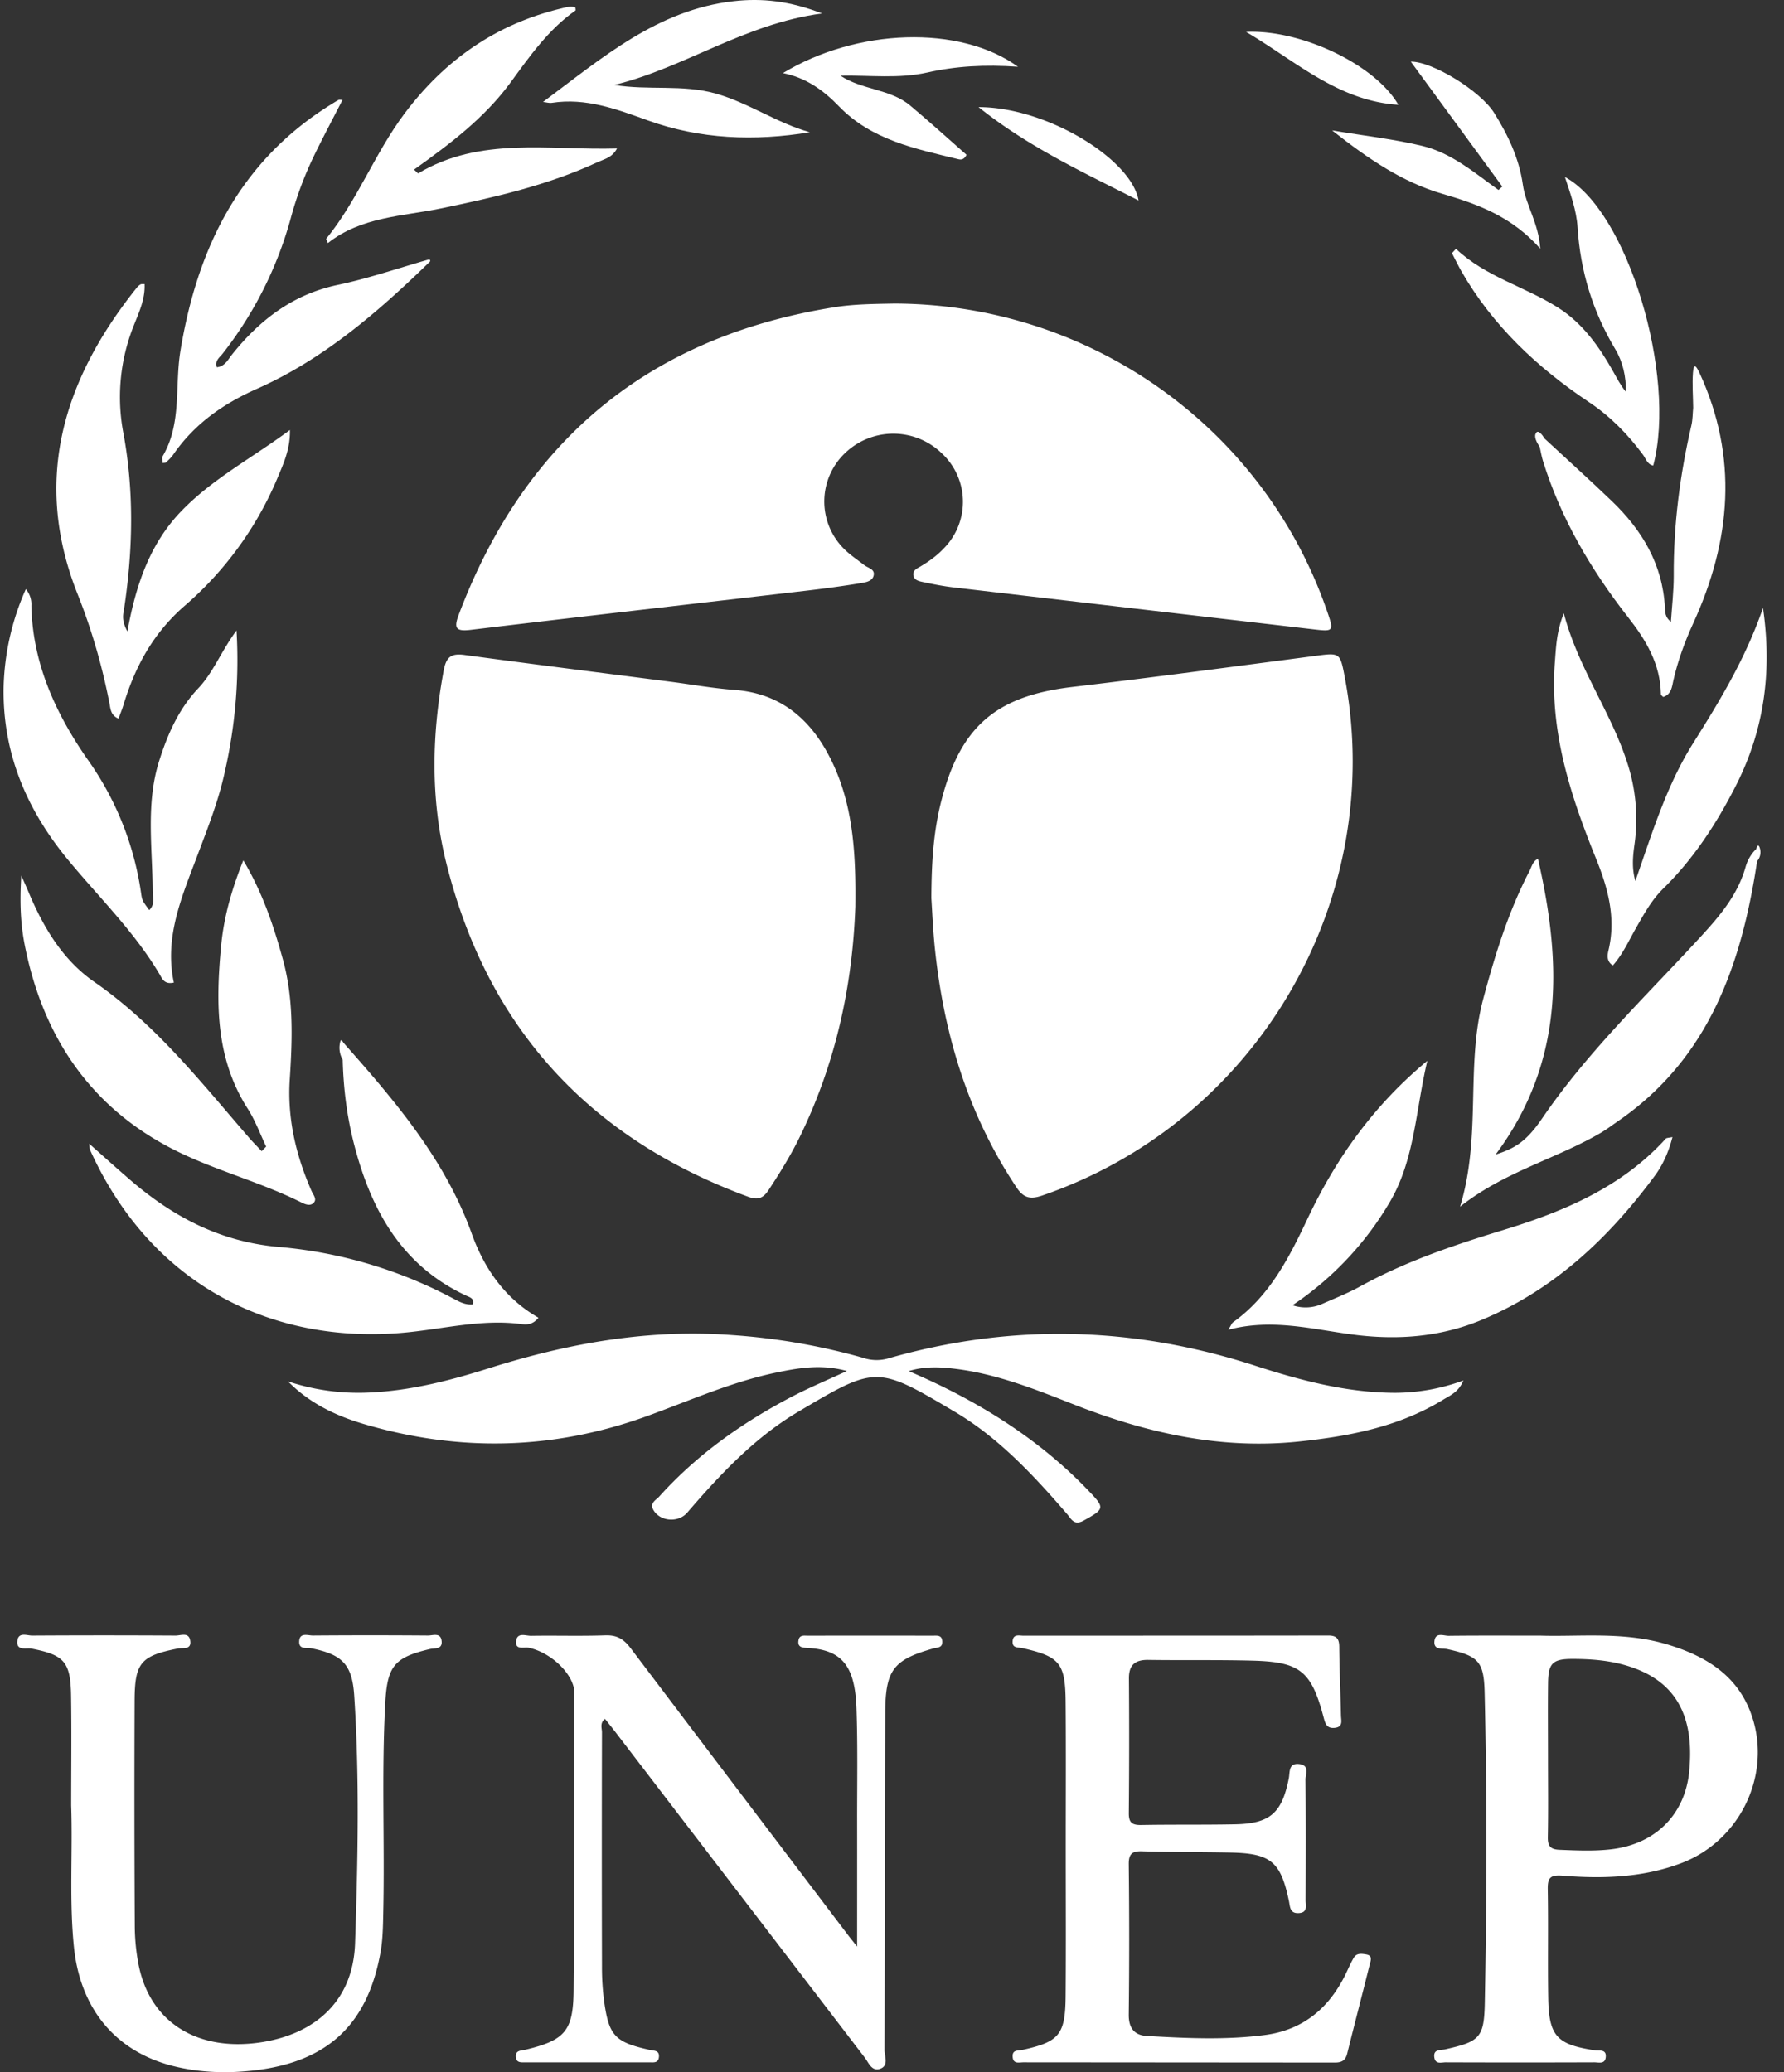
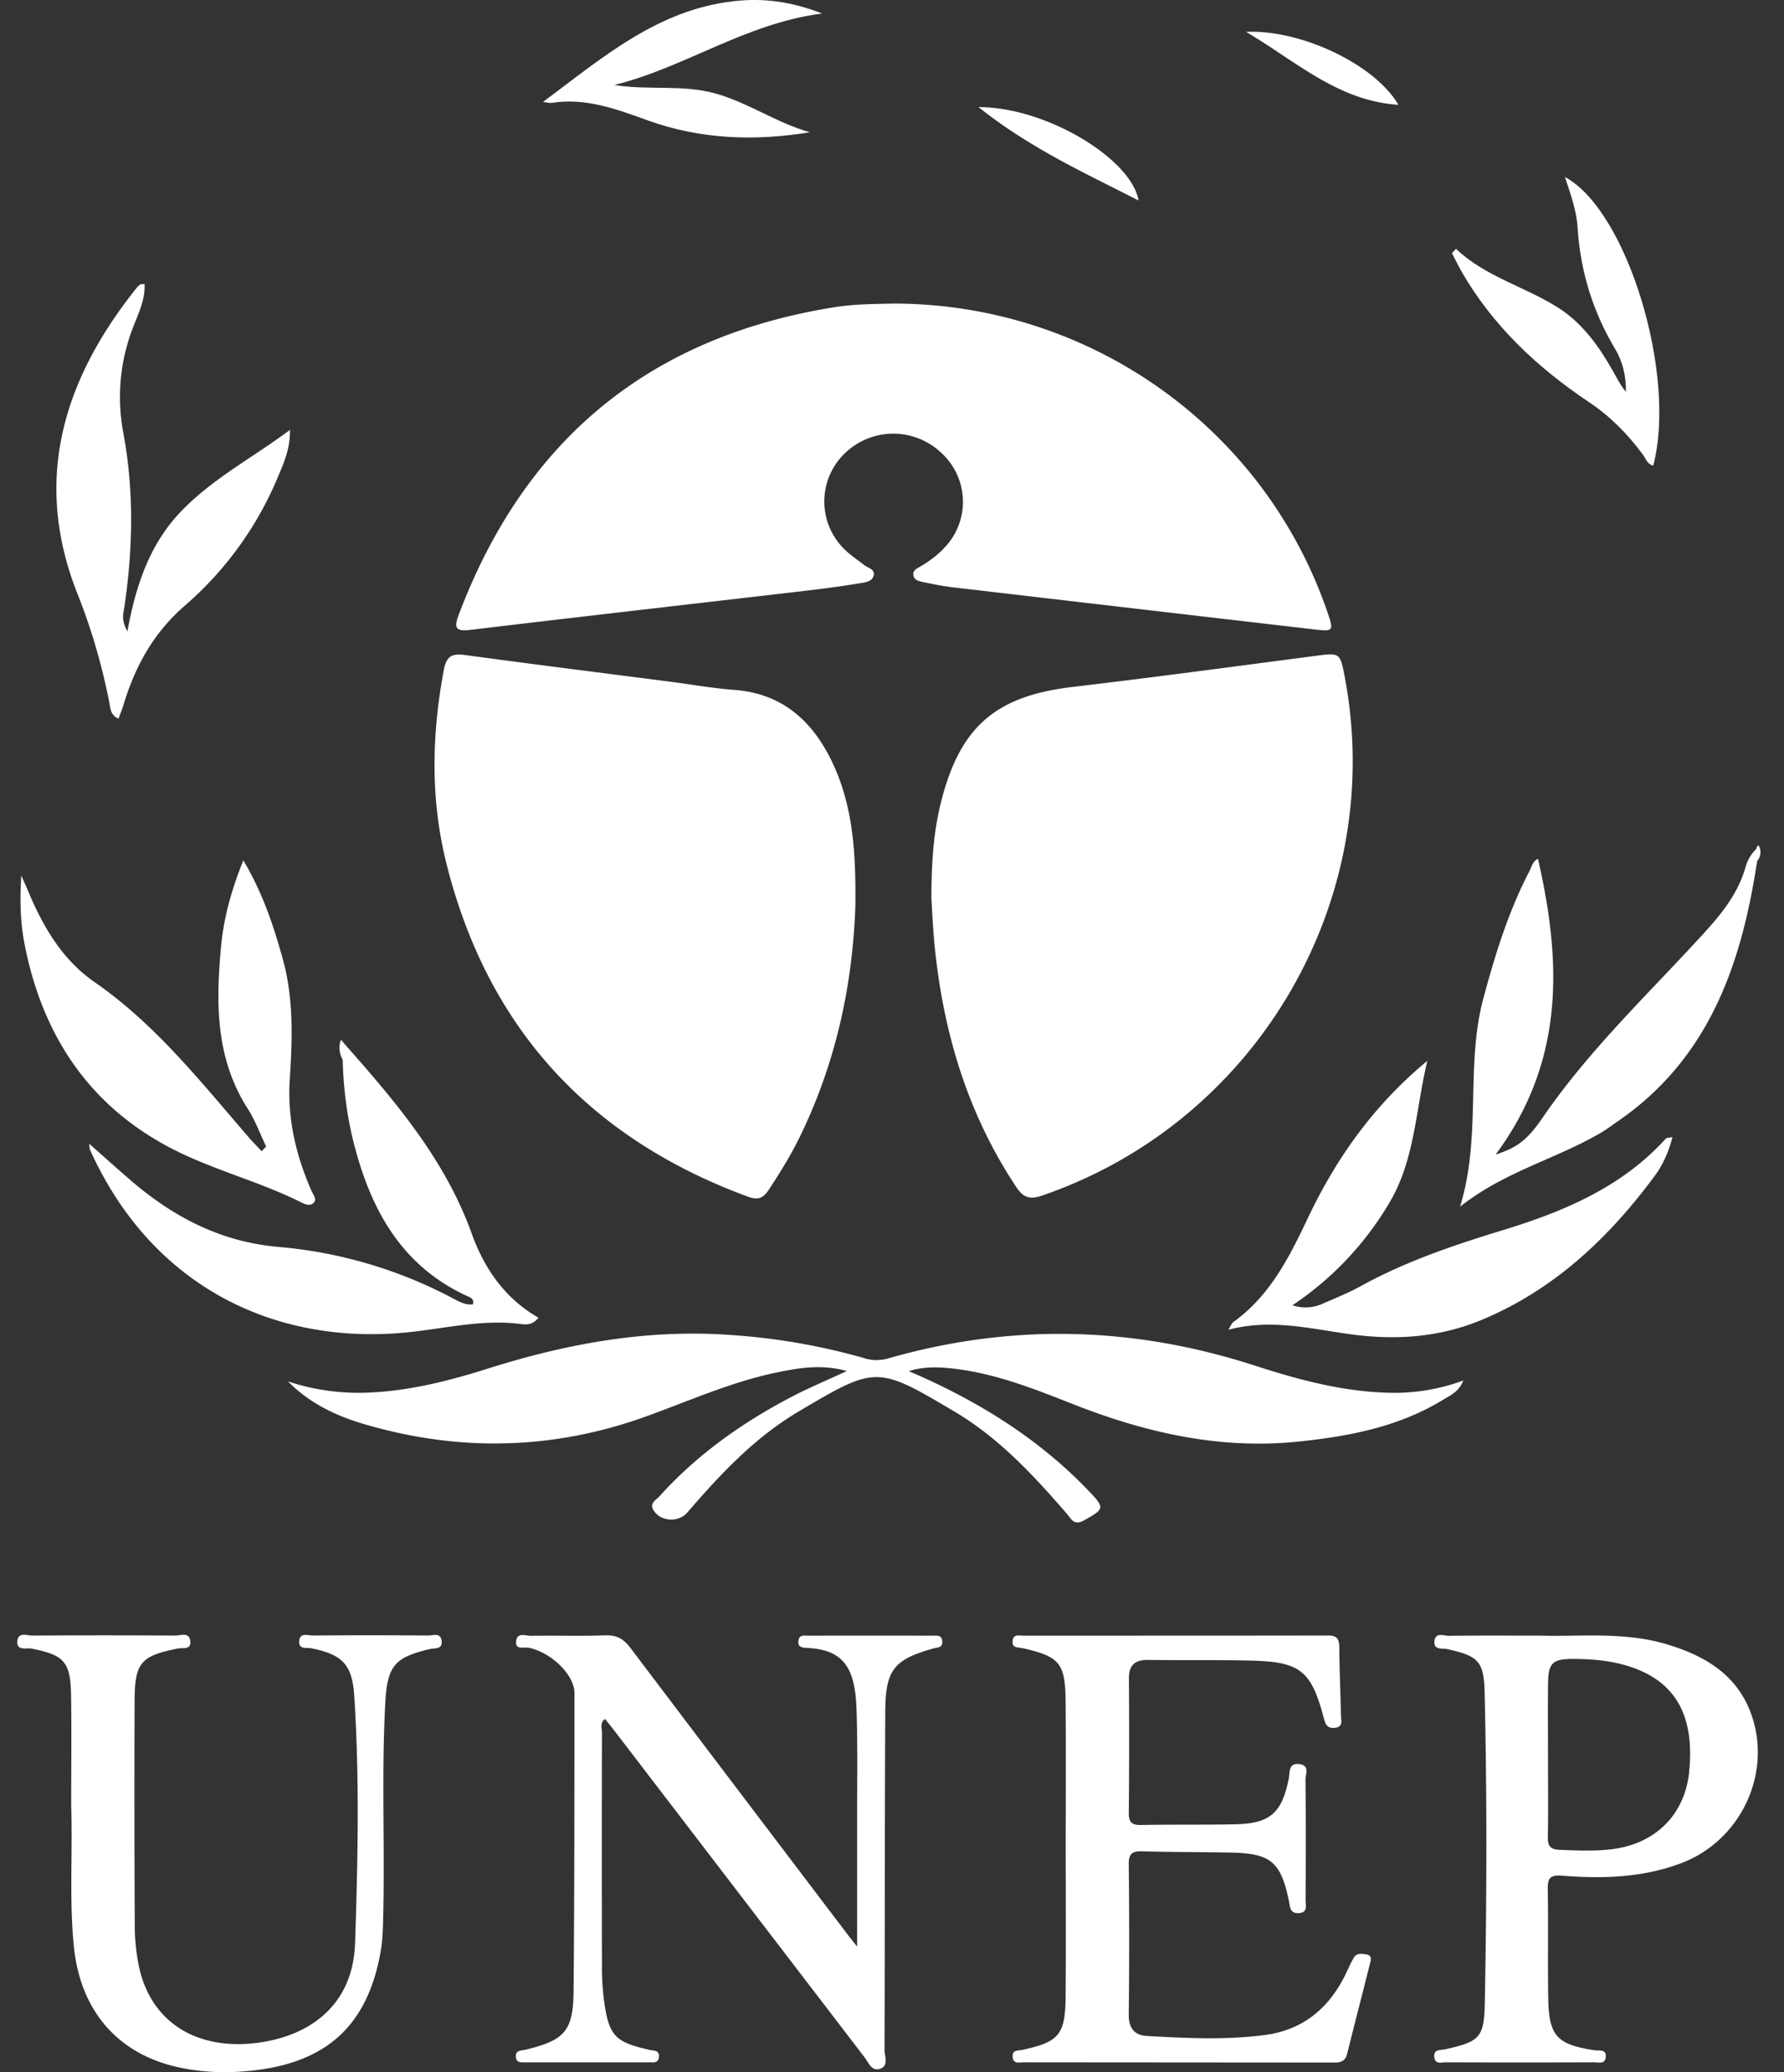
<svg xmlns="http://www.w3.org/2000/svg" width="31" height="36" fill="none">
  <rect width="100%" height="100%" fill="#333333" stroke="none" />
  <g clip-path="url(#a)" fill="#fff">
    <path d="M14.496 5.338c-3.21.513-5.375 2.302-6.523 5.337-.086.227-.065.3.202.268 1.953-.234 3.908-.456 5.862-.684.305-.036.61-.077.913-.127.086-.015.204-.029.23-.129.031-.118-.099-.134-.166-.188-.12-.095-.252-.18-.357-.289a1.16 1.16 0 0 1 .029-1.656 1.21 1.21 0 0 1 1.67-.003 1.15 1.15 0 0 1 .05 1.654c-.12.129-.26.23-.411.32-.062.036-.138.068-.123.156.015.086.1.1.167.115.17.036.341.07.514.091 2.086.244 4.172.487 6.259.729.365.043.371.04.247-.318-1.104-3.19-4.123-5.333-7.52-5.34-.348.007-.696.008-1.043.064ZM23.37 11.777c-.084-.446-.083-.439-.53-.38-1.403.184-2.804.372-4.208.538-1.324.157-1.945.685-2.276 1.983-.13.51-.17 1.03-.172 1.69.014.203.027.541.062.877.156 1.49.58 2.887 1.418 4.145.127.19.247.209.45.139 3.729-1.281 5.982-5.131 5.256-8.991ZM13.002 20.792c.16.058.255.033.353-.116.197-.3.386-.603.543-.926.616-1.262.915-2.6.965-4 .01-.916-.028-1.827-.478-2.658-.347-.642-.863-1.05-1.623-1.106-.377-.028-.751-.096-1.127-.144-1.187-.153-2.375-.302-3.562-.463-.229-.031-.318.03-.362.264-.21 1.123-.232 2.246.045 3.354.715 2.86 2.483 4.78 5.246 5.795ZM18.542 26.303c.073.085.12.208.292.112.357-.199.37-.215.088-.509a7.615 7.615 0 0 0-.283-.282c-.83-.782-1.794-1.353-2.848-1.803.272-.086.544-.073.817-.039.709.088 1.368.349 2.024.607 1.265.5 2.558.797 3.93.656.883-.092 1.743-.255 2.514-.727.124-.076.271-.134.353-.335a3.449 3.449 0 0 1-1.2.215c-.844-.005-1.644-.22-2.433-.476-2.118-.684-4.244-.734-6.383-.116a.73.73 0 0 1-.421-.018 11.127 11.127 0 0 0-2.266-.393c-1.455-.11-2.856.142-4.236.578-.674.213-1.356.388-2.07.42a3.883 3.883 0 0 1-1.416-.194c.367.372.815.59 1.296.734 1.661.495 3.31.462 4.946-.132.74-.268 1.463-.592 2.238-.754.39-.081.786-.152 1.232-.028-.354.164-.666.294-.964.45-.86.45-1.643 1.005-2.296 1.73-.054.06-.166.11-.108.223.11.211.435.24.593.058.571-.663 1.17-1.303 1.927-1.752 1.357-.804 1.367-.805 2.725 0 .767.455 1.37 1.106 1.949 1.775ZM16.198 28.417c-.718-.002-1.436-.002-2.153 0-.068 0-.155-.02-.17.083-.02.127.08.125.16.13.604.033.823.323.848 1.053.023.656.01 1.313.011 1.97.001.693 0 1.387 0 2.165-.089-.112-.122-.152-.152-.192a3748.233 3748.233 0 0 1-3.79-5c-.12-.156-.237-.221-.433-.215-.43.015-.861.001-1.292.008-.09.001-.235-.063-.257.083-.026.174.137.107.22.125.391.083.792.469.792.79-.001 1.722 0 3.445-.015 5.168-.006.701-.153.86-.836 1.025-.077.018-.178.006-.167.129.01.103.096.09.165.09h2.153c.067 0 .154.018.167-.086.017-.127-.084-.112-.161-.13-.601-.135-.706-.243-.79-.843a4.525 4.525 0 0 1-.038-.612 808.54 808.54 0 0 1 0-4.062c0-.073-.041-.161.053-.233.065.082.129.16.19.24l4.32 5.639c.071.091.123.253.274.198.151-.056.073-.216.073-.325.007-1.959.003-3.918.013-5.877.004-.732.15-.905.838-1.1.065-.019.154-.006.153-.113 0-.128-.099-.108-.176-.108ZM23.743 33.955c-.08-.014-.17-.028-.22.059-.057.097-.1.202-.15.303-.289.58-.737.95-1.39 1.037-.684.09-1.371.056-2.057.017-.217-.013-.314-.14-.312-.37.01-.871.01-1.743 0-2.614-.001-.176.056-.229.228-.224.513.015 1.025.012 1.538.022.704.014.875.158 1.018.844.02.1.015.214.166.208.168-.007.122-.136.123-.227.003-.697.005-1.395-.002-2.092-.001-.093.078-.246-.104-.27-.195-.024-.164.137-.186.25-.12.602-.326.784-.936.796-.543.011-1.086.002-1.63.012-.154.002-.216-.039-.214-.206.007-.779.008-1.558.002-2.337-.002-.239.107-.328.337-.325.605.009 1.21-.003 1.814.013.827.022 1.02.182 1.234.992.03.116.061.19.195.175.146-.017.107-.128.105-.212-.008-.4-.027-.799-.03-1.198-.002-.145-.051-.195-.197-.194-1.764.003-3.527.002-5.29.003-.073 0-.178-.035-.189.094-.01.128.095.105.17.122.649.147.746.259.751.936.007.841.002 1.682.002 2.523 0 .86.005 1.722-.002 2.583-.005.675-.11.797-.75.938-.075.017-.18-.007-.17.121.008.13.114.095.186.095l5.413.004c.123 0 .185-.038.215-.16.128-.516.263-1.03.391-1.547.016-.062.054-.151-.059-.171ZM7.436 28.414a130.7 130.7 0 0 0-2 0c-.088 0-.233-.059-.237.107-.004.142.131.098.211.115.525.107.709.268.745.819.094 1.433.063 2.868.015 4.303-.036 1.08-.784 1.604-1.666 1.728-1.08.152-1.89-.354-2.092-1.334a3.598 3.598 0 0 1-.07-.703 414.225 414.225 0 0 1-.003-3.908c.003-.656.11-.773.75-.901.084-.017.243.03.216-.139-.023-.15-.165-.086-.254-.086-.83-.005-1.661-.005-2.492 0-.089 0-.235-.064-.256.084-.026.19.154.125.243.142.57.112.68.227.689.82.01.636.002 1.272.002 1.908.028.82-.036 1.64.048 2.46.114 1.106.763 1.858 1.82 2.087.362.079.73.1 1.1.073 1.418-.1 2.176-.753 2.41-2.088.038-.22.04-.449.045-.674.027-1.22-.032-2.441.036-3.66.036-.63.166-.774.775-.918.078-.019.213.011.204-.13-.011-.165-.152-.104-.24-.105ZM6.982 23.156c.69-.058 1.37-.245 2.073-.153.096.013.203.014.302-.11-.58-.332-.94-.85-1.158-1.456-.465-1.296-1.337-2.312-2.228-3.318a.43.43 0 0 0-.032-.044c-.002-.003-.02 0-.021.004a.412.412 0 0 0 .037.331c.012.494.073.981.195 1.459.293 1.144.823 2.116 1.955 2.642.057.026.141.046.113.15-.12.013-.219-.036-.317-.088a7.893 7.893 0 0 0-3.04-.908c-1.024-.085-1.855-.523-2.608-1.174-.23-.199-.456-.402-.704-.622.008.056.006.087.017.111 1.064 2.352 3.164 3.367 5.416 3.176Z" />
    <path d="M4.337 19.776C3.5 18.81 2.71 17.8 1.64 17.06c-.553-.384-.889-.953-1.146-1.567-.032-.076-.066-.151-.124-.282-.028.446-.015.825.058 1.198.314 1.603 1.148 2.842 2.622 3.579.701.35 1.476.547 2.182.9.074.037.166.075.226 0 .049-.061-.017-.134-.045-.198-.27-.617-.422-1.253-.378-1.936.045-.695.07-1.393-.117-2.077-.162-.588-.353-1.165-.69-1.73-.205.511-.34.993-.386 1.49-.092.977-.1 1.945.461 2.822.132.205.216.44.322.66L4.547 20c-.07-.075-.143-.147-.21-.224ZM23.786 23.215c.683.055 1.332-.024 1.955-.282 1.259-.522 2.212-1.423 3.011-2.502.143-.193.243-.416.31-.677-.065.015-.102.012-.118.03-.767.844-1.773 1.265-2.83 1.588-.853.26-1.694.545-2.48.978-.213.118-.444.208-.668.307a.708.708 0 0 1-.507.019 5.502 5.502 0 0 0 1.693-1.796c.432-.735.446-1.586.65-2.45-.946.784-1.594 1.712-2.083 2.747-.324.684-.66 1.343-1.294 1.796-.02.015-.03.046-.08.129.859-.227 1.644.05 2.441.113Z" />
-     <path d="M2.777 16.933c.04.069.079.175.244.138-.171-.793.143-1.501.413-2.219.177-.469.361-.935.469-1.427a8.742 8.742 0 0 0 .207-2.472c-.27.366-.403.728-.662 1.002-.34.358-.533.795-.68 1.258-.237.744-.119 1.504-.115 2.26 0 .112.047.237-.06.338-.12-.165-.123-.164-.143-.305a5.291 5.291 0 0 0-.928-2.312c-.556-.799-.956-1.67-.977-2.671a.407.407 0 0 0-.096-.288 4.439 4.439 0 0 0-.386 1.696c-.022 1.15.4 2.138 1.123 3.012.541.655 1.155 1.25 1.591 1.99Z" />
    <path d="M1.9 12.205c.02.105.02.222.16.28.031-.088.063-.162.086-.24.202-.665.515-1.243 1.06-1.718A6 6 0 0 0 4.82 8.308c.104-.25.225-.502.218-.838-.646.479-1.327.837-1.868 1.39-.55.56-.804 1.27-.956 2.11-.112-.205-.07-.307-.056-.405.152-1.01.173-2.023-.012-3.03a3.335 3.335 0 0 1 .174-1.868c.091-.232.205-.467.192-.732-.033.003-.057-.002-.072.007a.27.27 0 0 0-.067.061C1.097 6.598.56 8.347 1.35 10.326c.244.614.423 1.236.55 1.88Z" />
-     <path d="M2.888 8.031c.044-.042.09-.085.124-.135.366-.53.863-.88 1.45-1.14 1.15-.51 2.09-1.32 2.983-2.186.014-.013.051-.035.016-.065-.532.151-1.056.332-1.593.445-.777.164-1.351.605-1.832 1.204-.073.09-.124.211-.268.226-.04-.116.052-.172.103-.239A6.672 6.672 0 0 0 5.05 3.8a6.21 6.21 0 0 1 .405-1.09c.158-.326.328-.645.497-.975-.033 0-.055-.006-.069.001-.054.03-.105.063-.157.095-1.575.991-2.301 2.5-2.591 4.267-.1.61.027 1.256-.307 1.826-.018.03-.003.078-.003.12.028-.005.053 0 .064-.011ZM28.417 15.306c-.064-.222-.044-.432-.014-.642a3.138 3.138 0 0 0-.13-1.422c-.284-.88-.848-1.633-1.099-2.587-.126.315-.135.58-.155.843-.094 1.21.271 2.325.716 3.422.207.512.347 1.025.217 1.582-.022.09-.04.198.074.271.172-.195.272-.42.392-.632.142-.25.278-.502.486-.706.525-.515.922-1.125 1.254-1.774.486-.95.642-1.96.477-3.099-.31.895-.76 1.627-1.216 2.353-.466.742-.713 1.57-1.002 2.39Z" />
-     <path d="M5.698 4.223c.578-.457 1.292-.464 1.964-.602.933-.193 1.86-.403 2.729-.807.11-.05.249-.076.33-.234-1.19.035-2.377-.213-3.456.433l-.07-.066c.617-.442 1.223-.893 1.679-1.517.331-.453.655-.917 1.125-1.247.008-.006-.001-.036-.002-.055-.084-.027-.161-.001-.241.018-1.133.271-2.025.893-2.723 1.822-.518.689-.819 1.51-1.364 2.18-.006.007.013.035.029.075ZM28.008 8.705c-.384-.369-.78-.725-1.17-1.087-.034-.06-.105-.151-.142-.103-.053.07.01.173.06.253.018.08.031.16.055.238.31 1.001.835 1.892 1.474 2.71.32.407.567.82.576 1.348 0 .013.023.026.04.045.145-.047.152-.179.178-.294.078-.34.197-.666.342-.983.66-1.438.788-2.89.108-4.36-.041-.08-.097-.198-.111.003-.015.202.002.406.004.609-.01.102-.008.206-.031.305-.2.862-.312 1.733-.307 2.62 0 .256-.03.513-.049.795-.105-.084-.1-.171-.104-.248-.04-.75-.396-1.346-.923-1.851Z" />
    <path d="M27.075 5.345c-.577-.366-1.262-.536-1.775-1.022l-.07.075c.055.105.106.213.165.316.543.945 1.318 1.671 2.213 2.27.375.25.676.558.94.914.052.069.074.17.18.19.414-1.567-.45-4.433-1.535-5.013.099.3.201.58.22.873.048.762.263 1.465.656 2.12.131.22.188.475.184.74-.092-.112-.155-.236-.223-.357-.244-.433-.53-.836-.955-1.106ZM9.587 1.787c.593-.092 1.125.109 1.67.305.91.328 1.853.364 2.816.206-.574-.161-1.063-.51-1.634-.672-.577-.164-1.178-.052-1.764-.15 1.223-.3 2.268-1.066 3.61-1.242-.56-.216-1.039-.27-1.538-.213-1.325.15-2.286.987-3.311 1.75.057.006.106.023.151.016Z" />
-     <path d="M14.578 1.847c.567.587 1.325.736 2.07.918.046.011.101.018.147-.075-.32-.282-.642-.574-.976-.854-.348-.294-.837-.27-1.215-.521.51-.01 1.014.057 1.514-.056.49-.11.99-.14 1.572-.099-1.017-.735-2.807-.665-4.085.11.403.08.707.301.973.577ZM26.038 3.3c-.415-.297-.813-.641-1.316-.763-.487-.118-.99-.174-1.574-.271.634.5 1.226.901 1.922 1.103.617.18 1.204.397 1.695.952-.03-.451-.253-.757-.303-1.113-.064-.454-.257-.86-.497-1.244-.242-.388-1.079-.898-1.45-.893l1.59 2.17-.067.06Z" />
    <path d="M19.784 3.483c-.118-.714-1.593-1.623-2.78-1.622.893.713 1.865 1.153 2.78 1.622ZM21.652.554c.855.5 1.595 1.2 2.647 1.267-.402-.698-1.693-1.313-2.647-1.267ZM30.52 14.747a.697.697 0 0 0-.187.313c-.135.48-.44.843-.77 1.202-.948 1.033-1.97 2.002-2.767 3.17-.272.397-.465.517-.807.626 1.21-1.629 1.143-3.362.736-5.137-.089.037-.108.134-.148.212-.366.703-.597 1.452-.802 2.216-.312 1.162-.027 2.38-.404 3.615.769-.608 1.663-.827 2.44-1.28.106-.062.204-.137.306-.207 1.582-1.09 2.145-2.725 2.416-4.516a.236.236 0 0 0 .046-.23c-.022-.073-.051-.033-.06.016ZM28.944 28.561c-.742-.217-1.507-.124-2.173-.145-.592 0-1.095-.003-1.597.003-.087.001-.23-.068-.248.091-.018.163.138.122.222.14.538.12.638.208.65.757.042 1.794.037 3.588.003 5.382-.011.613-.087.679-.691.815-.08.018-.207-.008-.186.14.018.125.124.085.196.085.861.003 1.723.003 2.584 0 .074 0 .183.036.198-.084.018-.151-.11-.113-.192-.125-.66-.101-.797-.247-.807-.919-.01-.625.003-1.25-.008-1.876-.003-.2.04-.255.258-.238.698.056 1.396.034 2.062-.218 1.004-.38 1.555-1.494 1.243-2.506-.231-.748-.816-1.097-1.514-1.302Zm.409 2.218c-.076.753-.595 1.263-1.362 1.35-.298.034-.593.02-.89.008-.16-.006-.208-.065-.205-.222.009-.462.003-.923.003-1.385 0-.43-.004-.861.001-1.292.005-.34.077-.416.42-.417.34 0 .677.027 1.002.134.793.259 1.128.853 1.03 1.824Z" />
  </g>
  <defs>
    <clipPath id="a">
      <path fill="#fff" transform="translate(.063)" d="M0 0h30.635v36H0z" />
    </clipPath>
  </defs>
</svg>